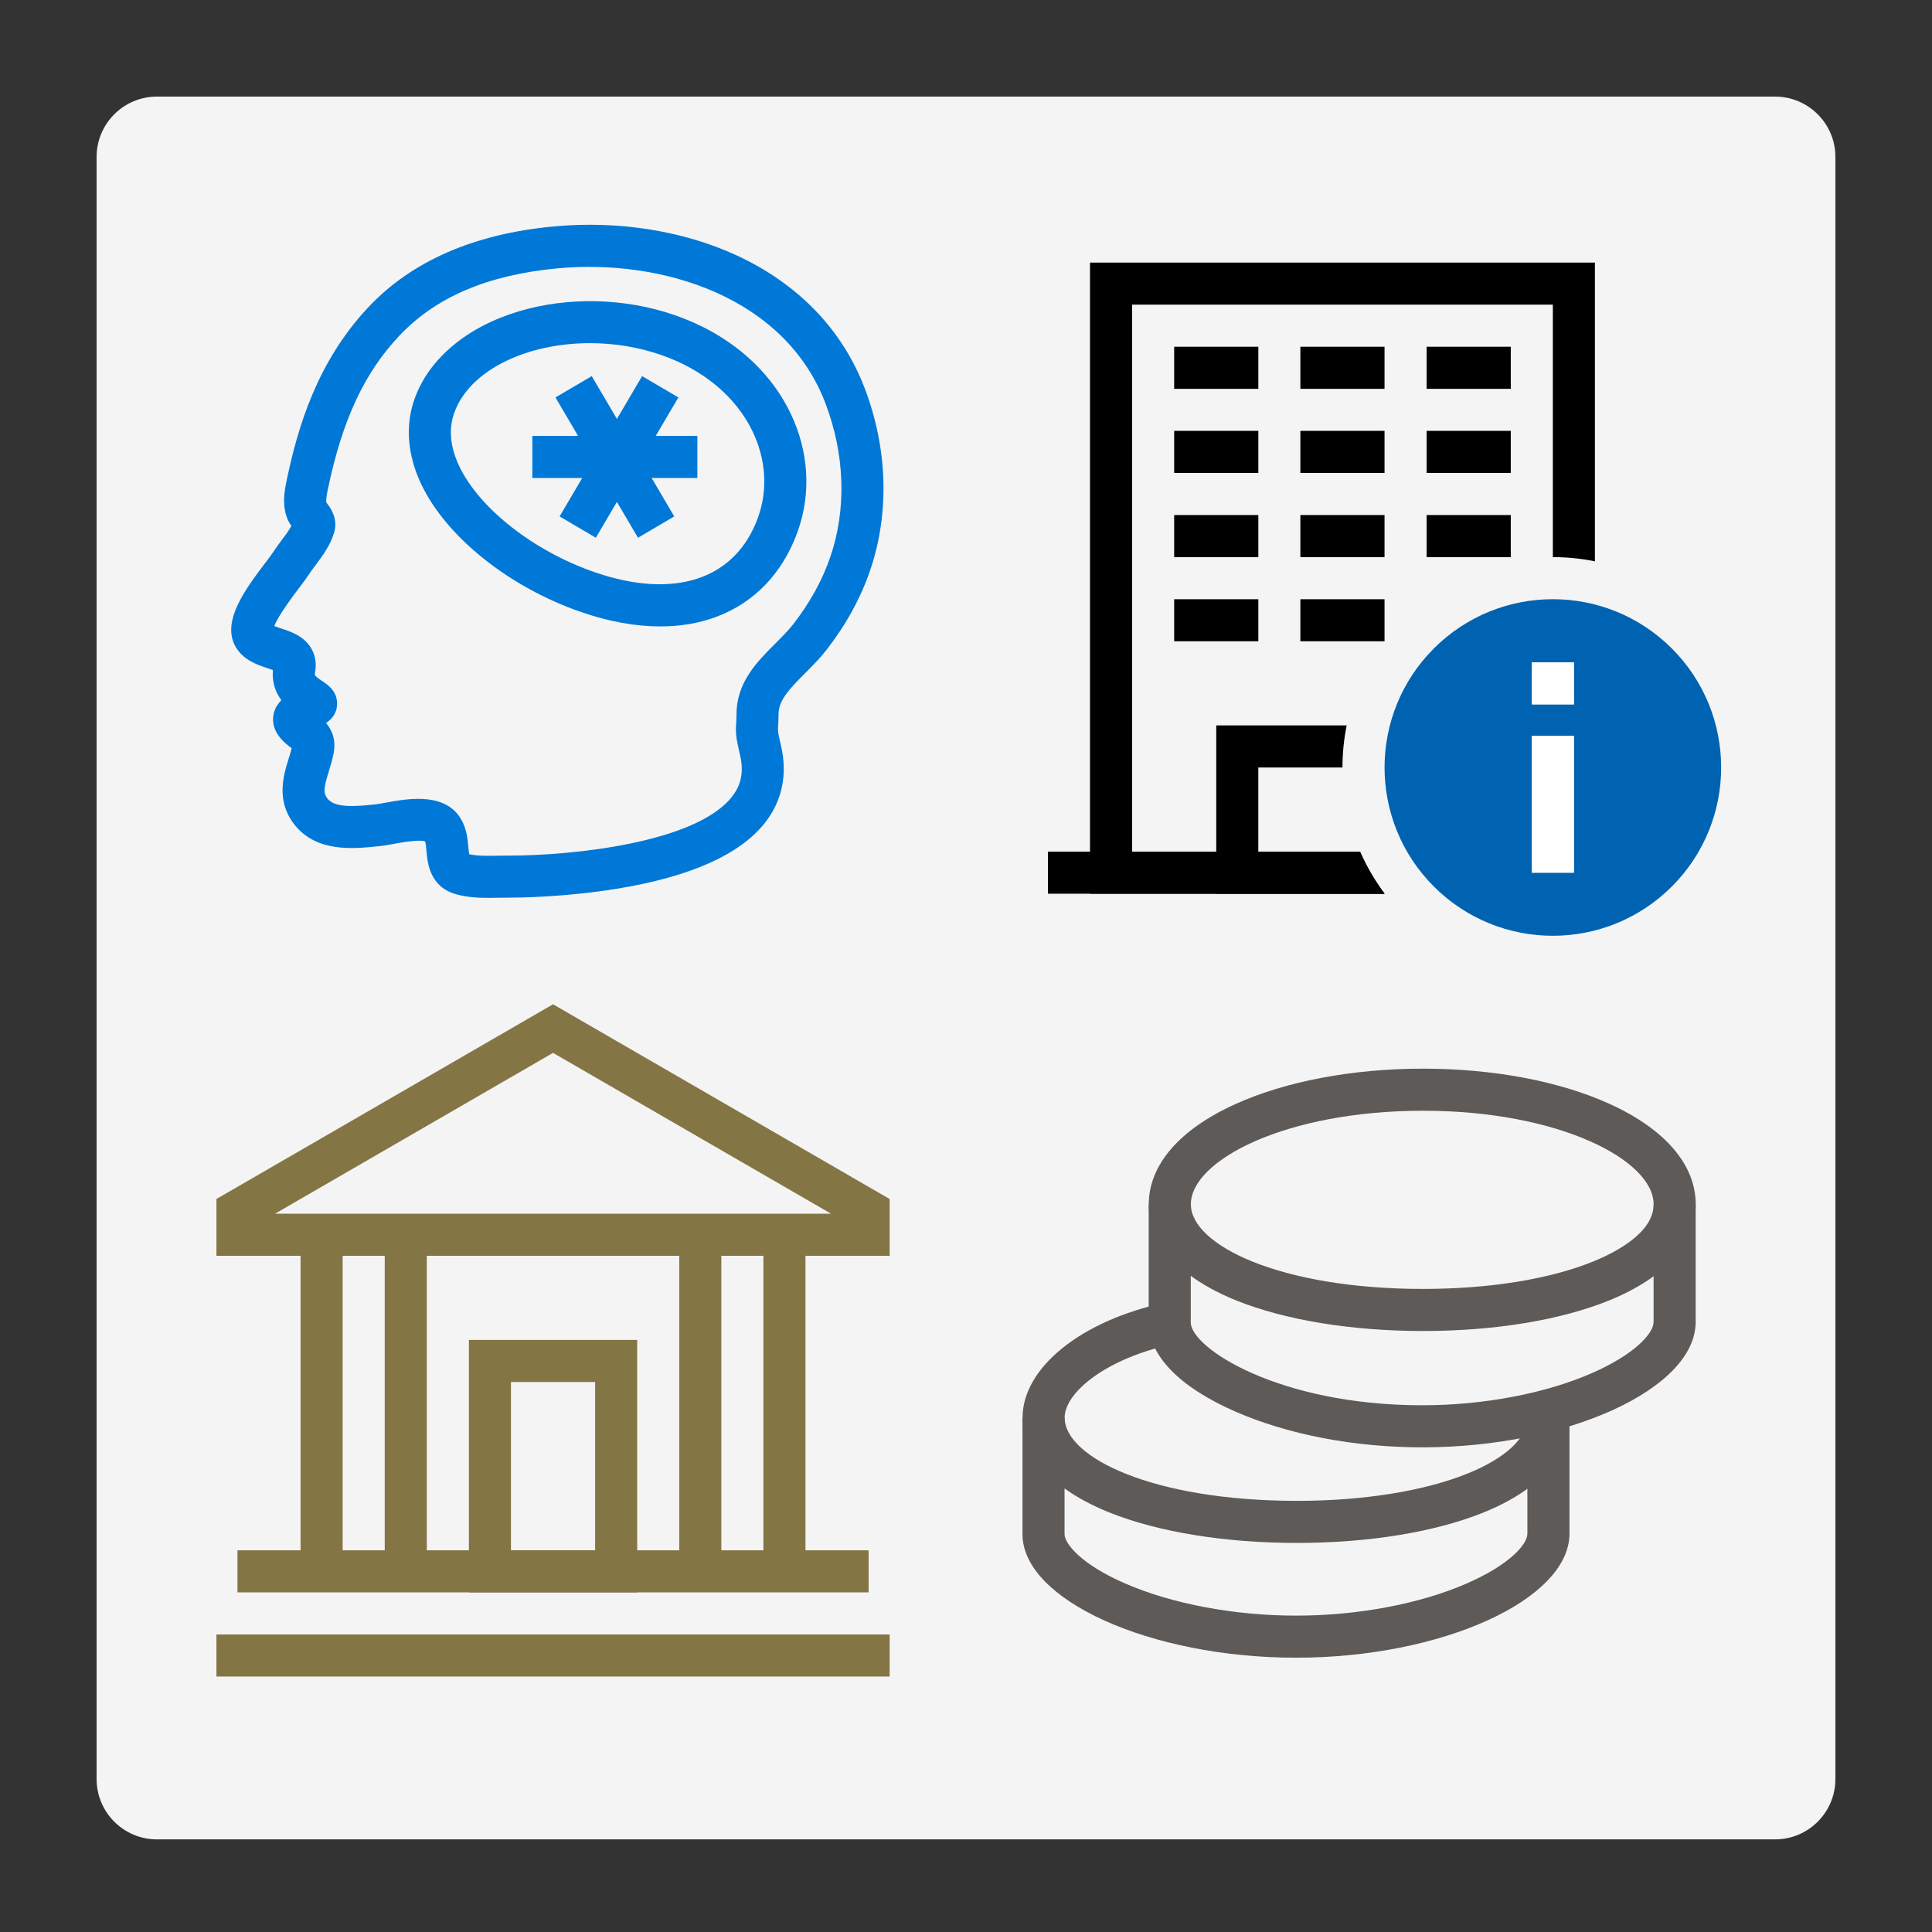
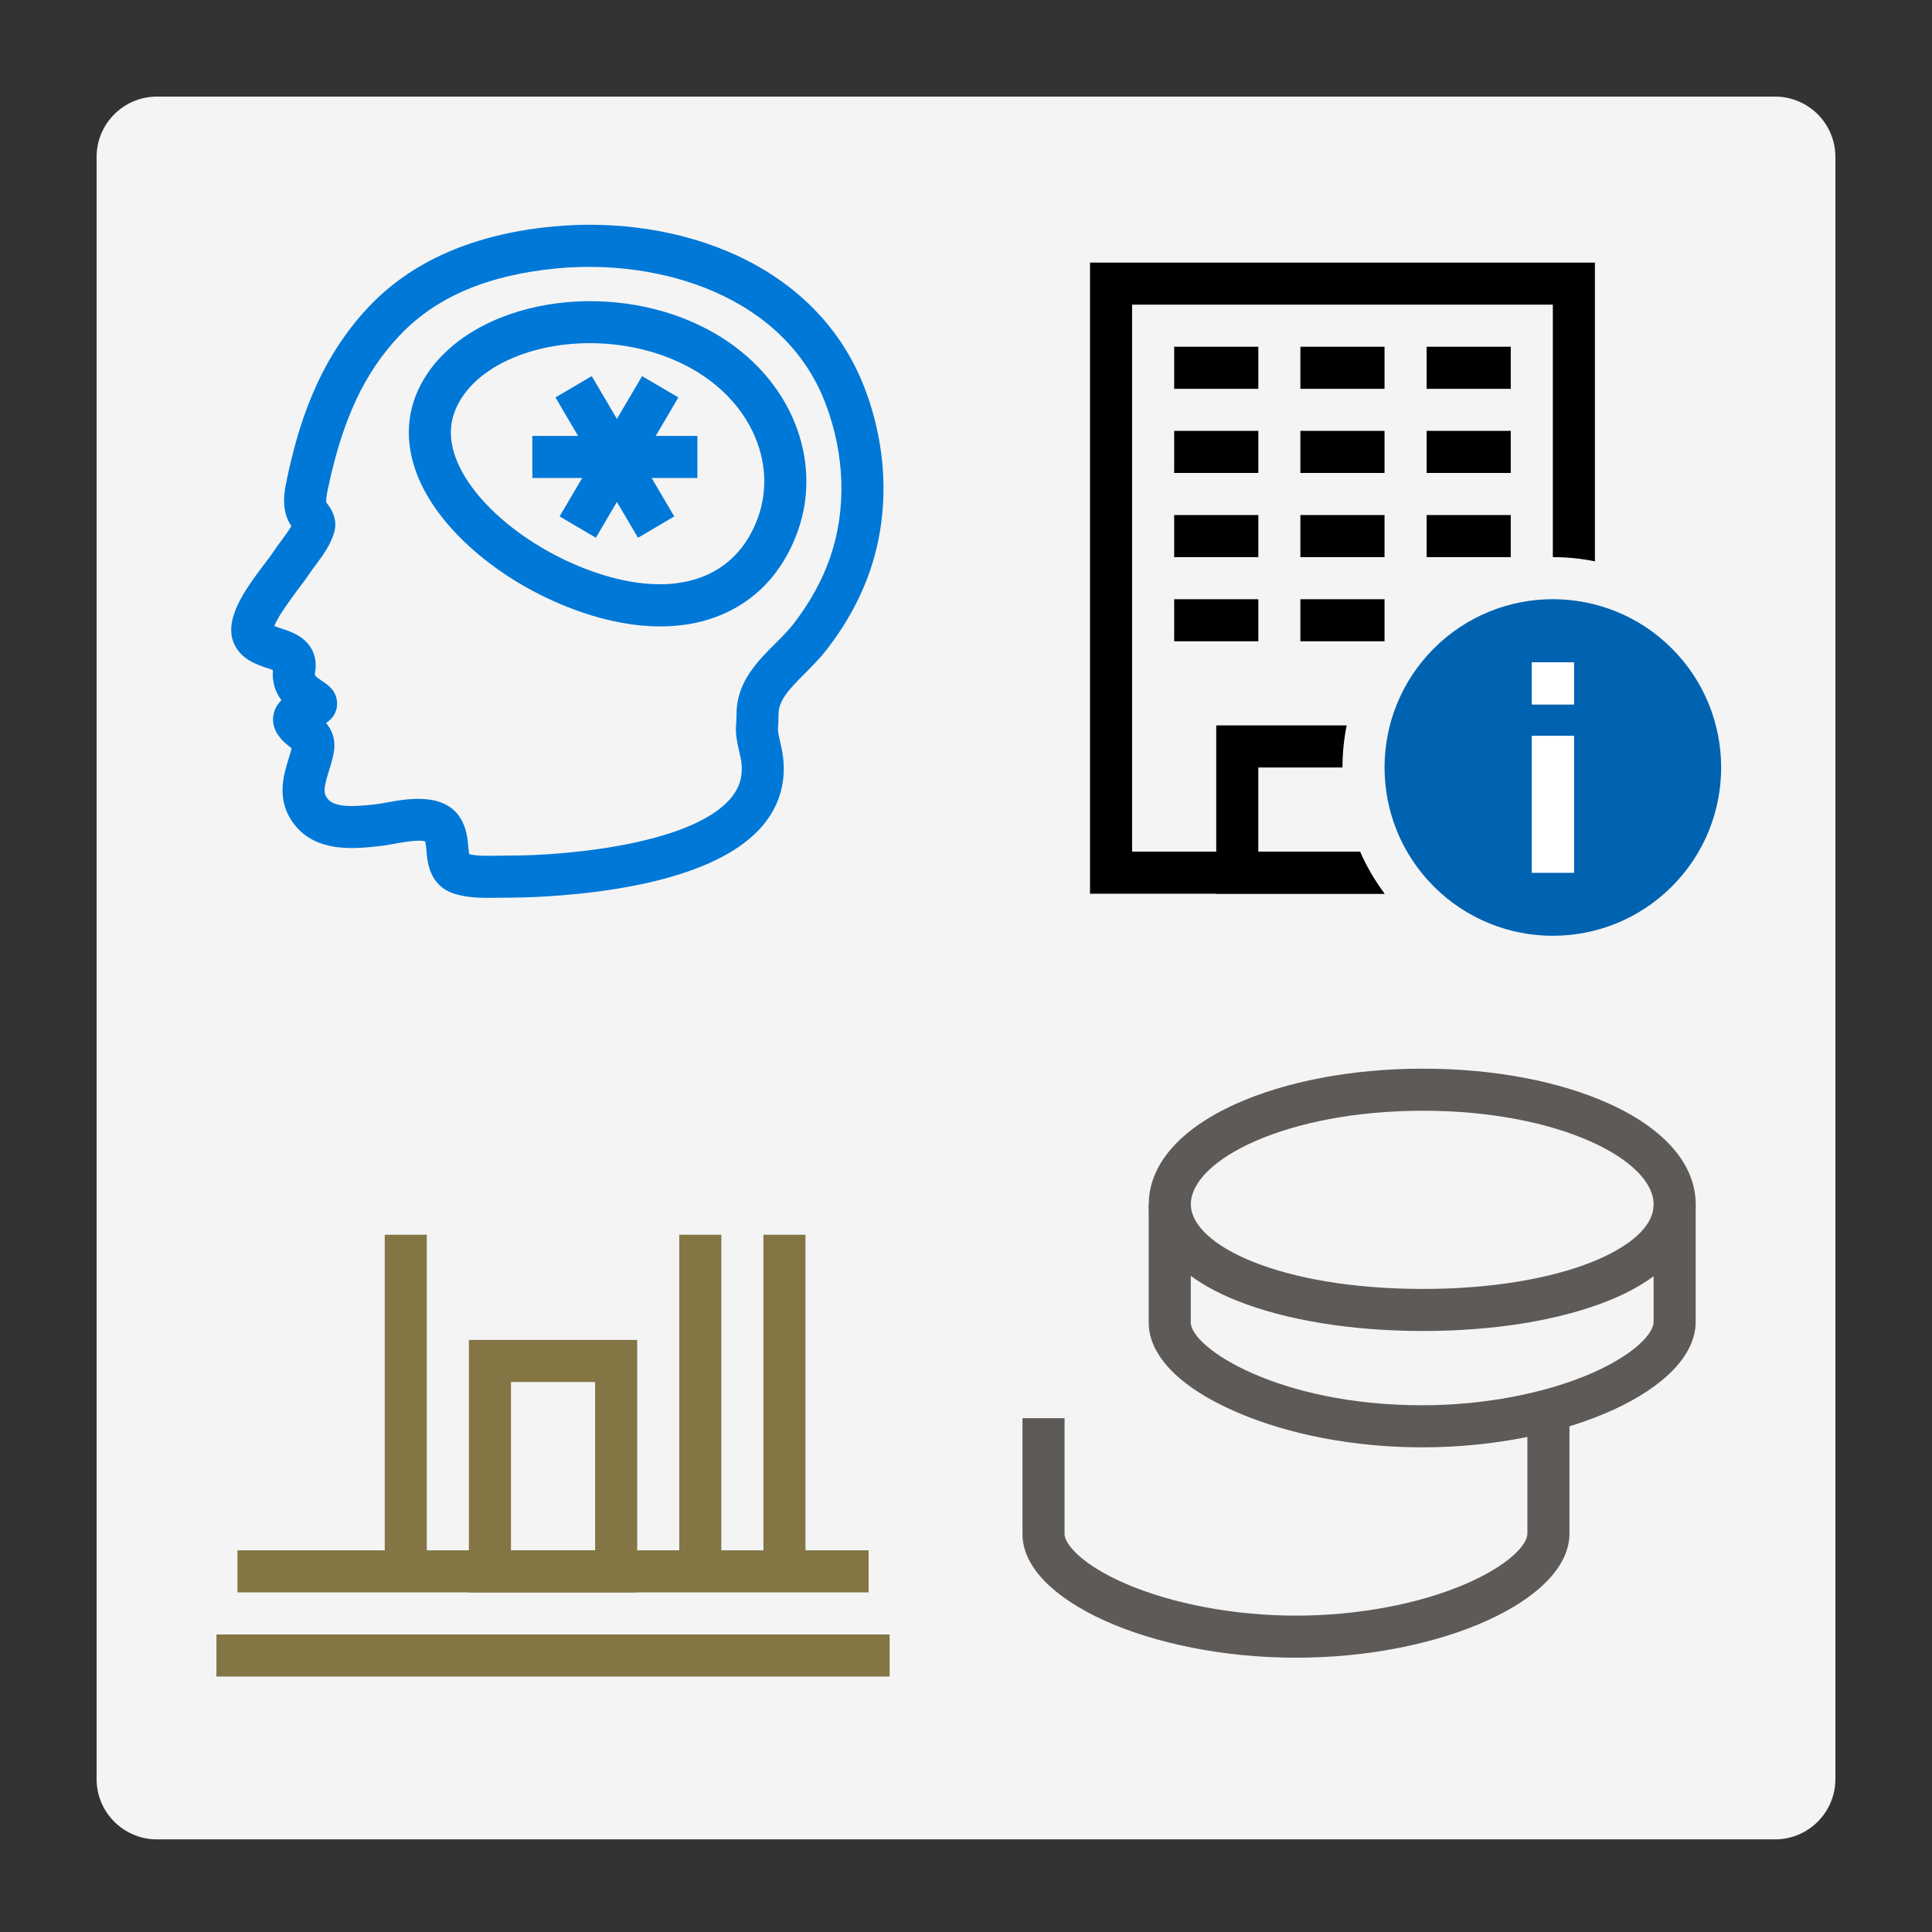
<svg xmlns="http://www.w3.org/2000/svg" xmlns:xlink="http://www.w3.org/1999/xlink" version="1.1" id="Layer_1" x="0px" y="0px" viewBox="0 0 80 80" enable-background="new 0 0 80 80" xml:space="preserve">
  <rect x="0" y="0" width="80" height="80" fill="#333333" stroke="none" />
  <path fill="#F4F4F4" d="M73.5,76.165h-67c-1.381,0-2.5-1.119-2.5-2.5V6.5C4,5.119,5.119,4,6.5,4h67C74.881,4,76,5.119,76,6.5v67.165  C76,75.045,74.881,76.165,73.5,76.165z" />
  <g id="icon_4_">
    <path fill="#0078D7" d="M20.235,37.179c-0.443,0-0.875-0.023-1.321-0.142c-1.125-0.3-1.212-1.308-1.254-1.793   c-0.013-0.15-0.026-0.303-0.056-0.403c-0.247-0.091-1.008,0.048-1.302,0.102c-0.21,0.038-0.408,0.075-0.584,0.093l-0.065,0.007   c-1.013,0.105-2.545,0.263-3.456-0.893c-0.782-0.992-0.461-2.036-0.247-2.727c0.048-0.154,0.093-0.302,0.126-0.441   c-0.005-0.003-0.01-0.007-0.015-0.011c-0.161-0.122-0.382-0.288-0.564-0.563c-0.187-0.285-0.239-0.613-0.145-0.925   c0.061-0.202,0.169-0.361,0.299-0.489c-0.226-0.307-0.396-0.717-0.351-1.25c-0.071-0.026-0.152-0.053-0.216-0.074   c-0.427-0.141-1.012-0.335-1.33-0.892c-0.6-1.052,0.422-2.402,1.242-3.486c0.132-0.174,0.256-0.338,0.312-0.426   c0.107-0.166,0.23-0.331,0.349-0.491c0.146-0.196,0.307-0.41,0.409-0.596c-0.078-0.112-0.164-0.257-0.217-0.437   c-0.166-0.568-0.056-1.09,0.033-1.51l0.003-0.012c0.447-2.113,1.234-4.831,3.369-7.1c1.796-1.91,4.375-3.034,7.663-3.343   c2.669-0.251,5.36,0.173,7.576,1.193c2.551,1.175,4.389,3.08,5.314,5.51c0.955,2.505,1.031,5.19,0.216,7.559   c-0.393,1.142-1,2.245-1.805,3.279c-0.273,0.351-0.582,0.659-0.88,0.957c-0.685,0.683-1.1,1.139-1.1,1.697   c0,0.239-0.011,0.392-0.019,0.504c-0.012,0.17-0.016,0.221,0.12,0.798c0.28,1.19,0.048,2.299-0.672,3.207   c-1.037,1.308-3.086,2.222-6.092,2.715c-2.167,0.355-4.109,0.374-4.477,0.374c-0.156,0-0.306,0.003-0.45,0.004   C20.51,37.176,20.372,37.179,20.235,37.179z M19.426,35.37c0.334,0.077,0.718,0.071,1.197,0.063   c0.153-0.003,0.312-0.005,0.477-0.005c2.518,0,7.682-0.508,9.203-2.429c0.393-0.497,0.502-1.045,0.341-1.726   c-0.172-0.733-0.189-0.941-0.161-1.324c0.007-0.094,0.015-0.201,0.015-0.377c0-1.321,0.856-2.175,1.611-2.93   c0.273-0.273,0.53-0.53,0.736-0.794c0.686-0.882,1.202-1.815,1.532-2.775c0.682-1.984,0.612-4.246-0.197-6.372   c-1.685-4.423-6.789-5.994-11.099-5.589c-2.894,0.272-5.039,1.189-6.557,2.802c-1.434,1.525-2.338,3.458-2.932,6.268l-0.003,0.012   c-0.048,0.227-0.098,0.461-0.076,0.612c0.01,0.014,0.022,0.029,0.031,0.042c0.136,0.182,0.456,0.609,0.298,1.18   c-0.147,0.533-0.487,0.989-0.788,1.391c-0.106,0.142-0.206,0.276-0.281,0.392c-0.092,0.143-0.223,0.315-0.388,0.534   c-0.226,0.3-0.859,1.135-1.027,1.578c0.086,0.034,0.192,0.069,0.274,0.096c0.286,0.094,0.61,0.201,0.888,0.416   c0.44,0.338,0.631,0.854,0.524,1.414c-0.019,0.102-0.027,0.14,0.303,0.357c0.213,0.14,0.611,0.402,0.611,0.927   c0,0.401-0.218,0.646-0.456,0.805c0.228,0.269,0.424,0.673,0.311,1.261c-0.051,0.264-0.125,0.506-0.198,0.741   c-0.209,0.677-0.239,0.894-0.05,1.134c0.318,0.404,1.238,0.308,1.909,0.24l0.066-0.007c0.107-0.011,0.273-0.041,0.447-0.073   c0.933-0.172,2.67-0.49,3.229,0.947c0.128,0.33,0.157,0.657,0.179,0.919C19.404,35.178,19.413,35.29,19.426,35.37z M11.218,25.852   L11.218,25.852L11.218,25.852z M13.491,20.775L13.491,20.775L13.491,20.775z" />
    <path fill="#0078D7" d="M27.341,25.939c-1.024,0-2.131-0.199-3.283-0.598c-2.968-1.024-5.561-3.093-6.605-5.27   c-0.585-1.218-0.682-2.451-0.284-3.563c0.593-1.657,2.169-2.977,4.323-3.619c2.04-0.609,4.388-0.551,6.44,0.157   c2.204,0.761,3.911,2.207,4.805,4.072c0.755,1.574,0.86,3.31,0.294,4.887l0,0c-0.616,1.719-1.781,2.942-3.372,3.537   C28.953,25.807,28.174,25.939,27.341,25.939z M24.428,14.209c-2.604,0-4.98,1.104-5.619,2.887   c-0.241,0.674-0.169,1.422,0.214,2.221c0.84,1.751,3.092,3.511,5.603,4.377c3.316,1.145,5.844,0.294,6.765-2.277   c0.407-1.136,0.327-2.395-0.226-3.546c-0.692-1.442-2.042-2.571-3.803-3.178C26.406,14.363,25.401,14.209,24.428,14.209z" />
    <polygon fill="#0078D7" points="24.673,22.267 23.172,21.384 24.108,19.792 22.043,19.792 22.043,18.05 23.936,18.05    23.001,16.457 24.503,15.574 25.545,17.347 26.588,15.574 28.09,16.457 27.153,18.05 28.877,18.05 28.877,19.792 26.983,19.792    27.919,21.384 26.417,22.267 25.545,20.784  " />
  </g>
  <g id="main_2_">
    <g>
      <defs>
        <path id="SVGID_2_" d="M55.589,31.78c0-4.811,3.9-8.711,8.711-8.711c2.849,0,5.38,1.369,6.969,3.484v-15.68H43.393V38.75h15.68     C56.958,37.161,55.589,34.63,55.589,31.78z" />
      </defs>
      <clipPath id="SVGID_1_">
        <use xlink:href="#SVGID_2_" overflow="visible" />
      </clipPath>
      <g id="icon_5_" clip-path="url(#SVGID_1_)">
        <path d="M60.816,37.007H50.362v-6.969h10.454V37.007z M52.104,35.265h6.969V31.78h-6.969V35.265z" />
-         <rect x="43.393" y="35.265" width="24.392" height="1.742" />
        <path d="M66.043,37.007H45.135V10.873h20.907V37.007z M46.878,35.265H64.3v-22.65H46.878V35.265z" />
        <path d="M57.331,26.554h-3.485v-1.742h3.485V26.554z M57.331,23.069h-3.485v-1.742h3.485V23.069z M57.331,19.584h-3.485v-1.742     h3.485V19.584z M57.331,16.1h-3.485v-1.742h3.485V16.1z" />
        <path d="M62.558,26.554h-3.485v-1.742h3.485V26.554z M62.558,23.069h-3.485v-1.742h3.485V23.069z M62.558,19.584h-3.485v-1.742     h3.485V19.584z M62.558,16.1h-3.485v-1.742h3.485V16.1z" />
        <path d="M52.104,26.554H48.62v-1.742h3.485V26.554z M52.104,23.069H48.62v-1.742h3.485V23.069z M52.104,19.584H48.62v-1.742     h3.485V19.584z M52.104,16.1H48.62v-1.742h3.485V16.1z" />
      </g>
    </g>
    <g id="overlay_2_">
      <path fill="#0063B1" d="M69.228,26.852c-2.721-2.721-7.135-2.721-9.856,0s-2.721,7.135,0,9.856c2.721,2.721,7.135,2.721,9.856,0    C71.95,33.987,71.95,29.574,69.228,26.852z M65.172,29.167h-1.742v-1.742h1.742V29.167z M65.172,36.136h-1.742v-5.662h1.742    V36.136z" />
      <path fill="#FFFFFF" d="M65.172,36.136h-1.742v-5.662h1.742V36.136z M65.172,29.167h-1.742v-1.742h1.742V29.167z" />
    </g>
  </g>
  <g id="icon_6_">
    <rect x="9.833" y="64.195" fill="#847545" width="26.134" height="1.742" />
-     <path fill="#847545" d="M36.838,51.999H8.962v-2.351L22.9,41.585l13.938,8.063V51.999z M11.388,50.257h23.023L22.9,43.597   L11.388,50.257z" />
-     <rect x="12.446" y="51.128" fill="#847545" width="1.742" height="13.938" />
    <rect x="15.931" y="51.128" fill="#847545" width="1.742" height="13.938" />
    <rect x="28.127" y="51.128" fill="#847545" width="1.742" height="13.938" />
    <rect x="31.611" y="51.128" fill="#847545" width="1.742" height="13.938" />
    <path fill="#847545" d="M26.385,65.938h-6.969V55.484h6.969V65.938z M21.158,64.195h3.485v-6.969h-3.485V64.195z" />
    <rect x="8.962" y="67.68" fill="#847545" width="27.876" height="1.742" />
  </g>
  <g id="icon_7_">
    <path fill="#5D5A58" d="M53.667,68.642c-6.034,0-11.328-2.39-11.328-5.114v-4.803h1.742v4.803c0,0.385,0.676,1.25,2.537,2.053   c1.942,0.838,4.511,1.319,7.049,1.319c2.541,0,5.108-0.482,7.044-1.322c1.741-0.755,2.535-1.605,2.535-2.075v-4.779h1.742v4.779   C64.989,66.242,59.698,68.642,53.667,68.642z" />
-     <path fill="#5D5A58" d="M53.702,63.889c-2.966,0-5.715-0.444-7.739-1.25c-2.336-0.93-3.621-2.329-3.621-3.938   c0-2.066,2.432-4.025,5.915-4.763l0.361,1.705c-2.837,0.601-4.533,2.027-4.533,3.058c0,1.657,3.677,3.446,9.618,3.446   c2.744,0,5.249-0.4,7.054-1.126c1.582-0.636,2.489-1.482,2.489-2.32h1.742c0,1.61-1.272,3.008-3.581,3.937   C59.401,63.444,56.664,63.889,53.702,63.889z" />
    <path fill="#5D5A58" d="M58.894,59.931c-2.809,0-5.56-0.526-7.744-1.482c-2.312-1.011-3.585-2.322-3.585-3.69v-4.866h1.742v4.867   c0,1.047,3.621,3.429,9.586,3.429c2.539,0,5.106-0.488,7.041-1.338c1.744-0.767,2.538-1.633,2.538-2.115v-4.843h1.742v4.843   C70.216,57.503,64.925,59.931,58.894,59.931z" />
    <path fill="#5D5A58" d="M58.929,55.114c-2.967,0-5.717-0.45-7.744-1.268c-2.333-0.942-3.617-2.354-3.617-3.978   c0-1.63,1.273-3.104,3.585-4.149c2.092-0.947,4.853-1.468,7.776-1.468c2.919,0,5.669,0.522,7.742,1.469   c2.286,1.044,3.545,2.518,3.545,4.148c0,1.625-1.27,3.037-3.578,3.977C64.631,54.662,61.893,55.114,58.929,55.114z M58.929,45.993   c-5.668,0-9.618,2.042-9.618,3.875c0,1.685,3.677,3.504,9.618,3.504c2.743,0,5.247-0.405,7.051-1.14   c0.931-0.38,2.493-1.191,2.493-2.363C68.473,48.035,64.554,45.993,58.929,45.993z" />
  </g>
</svg>